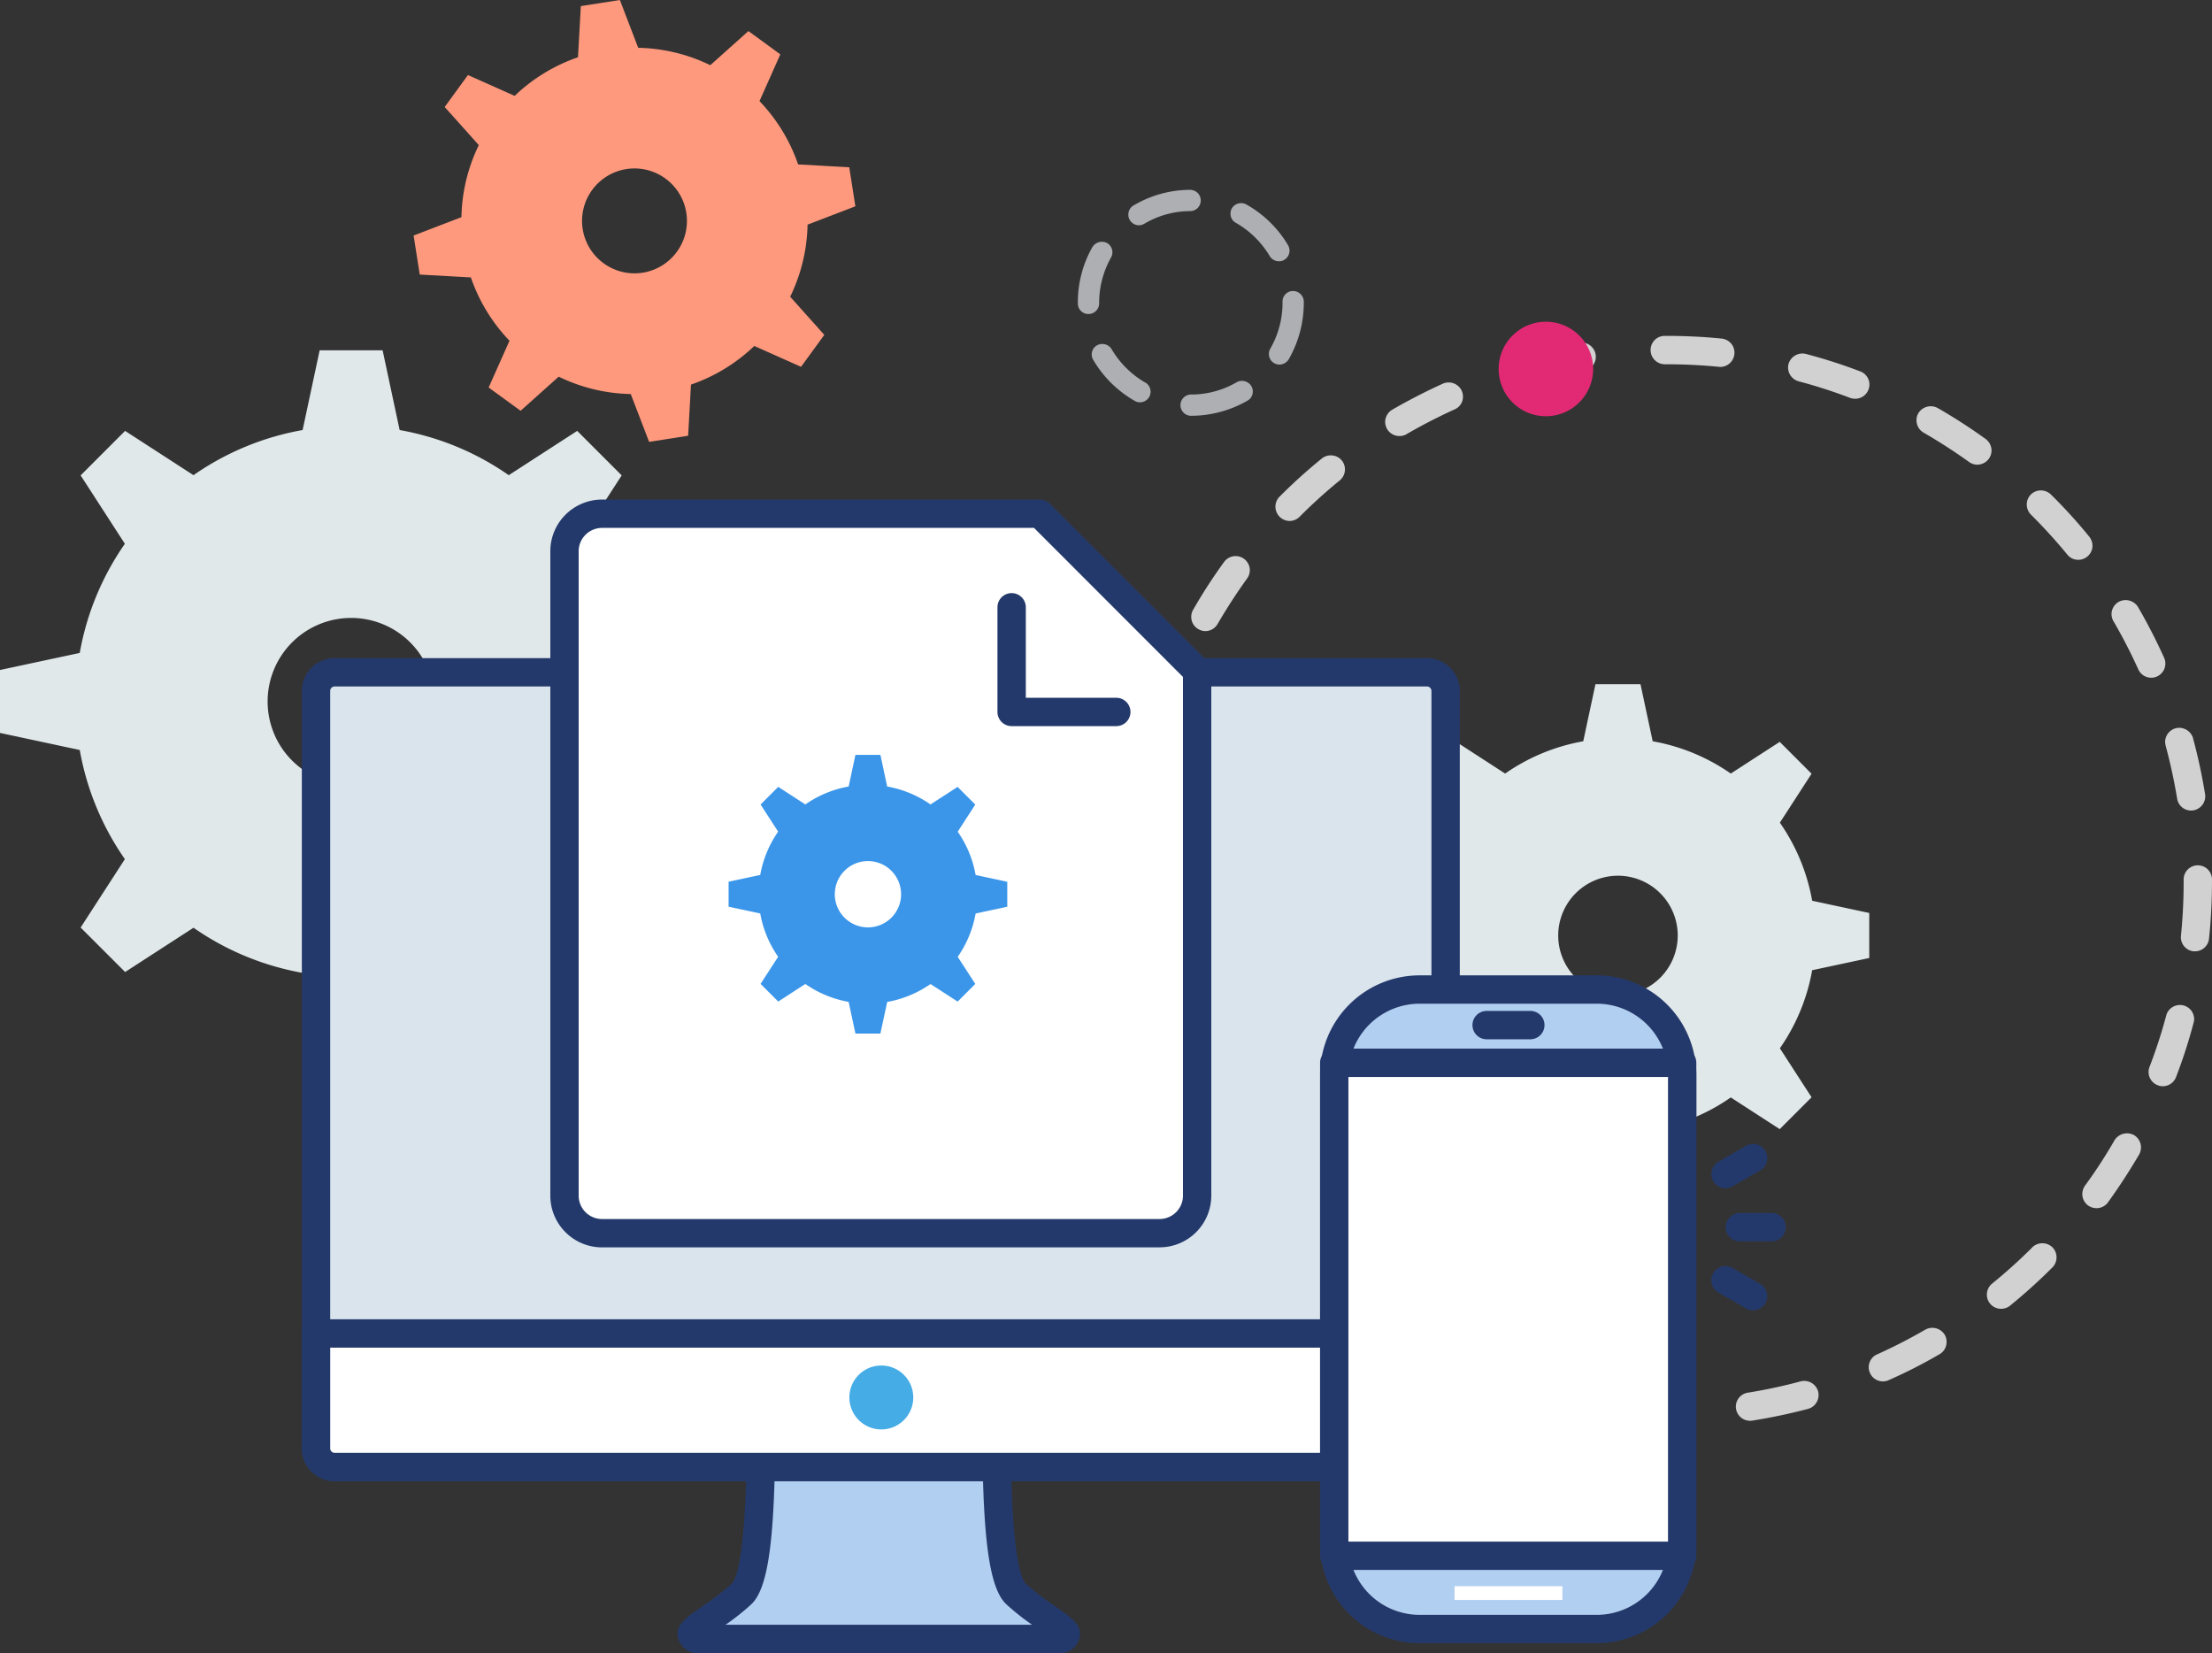
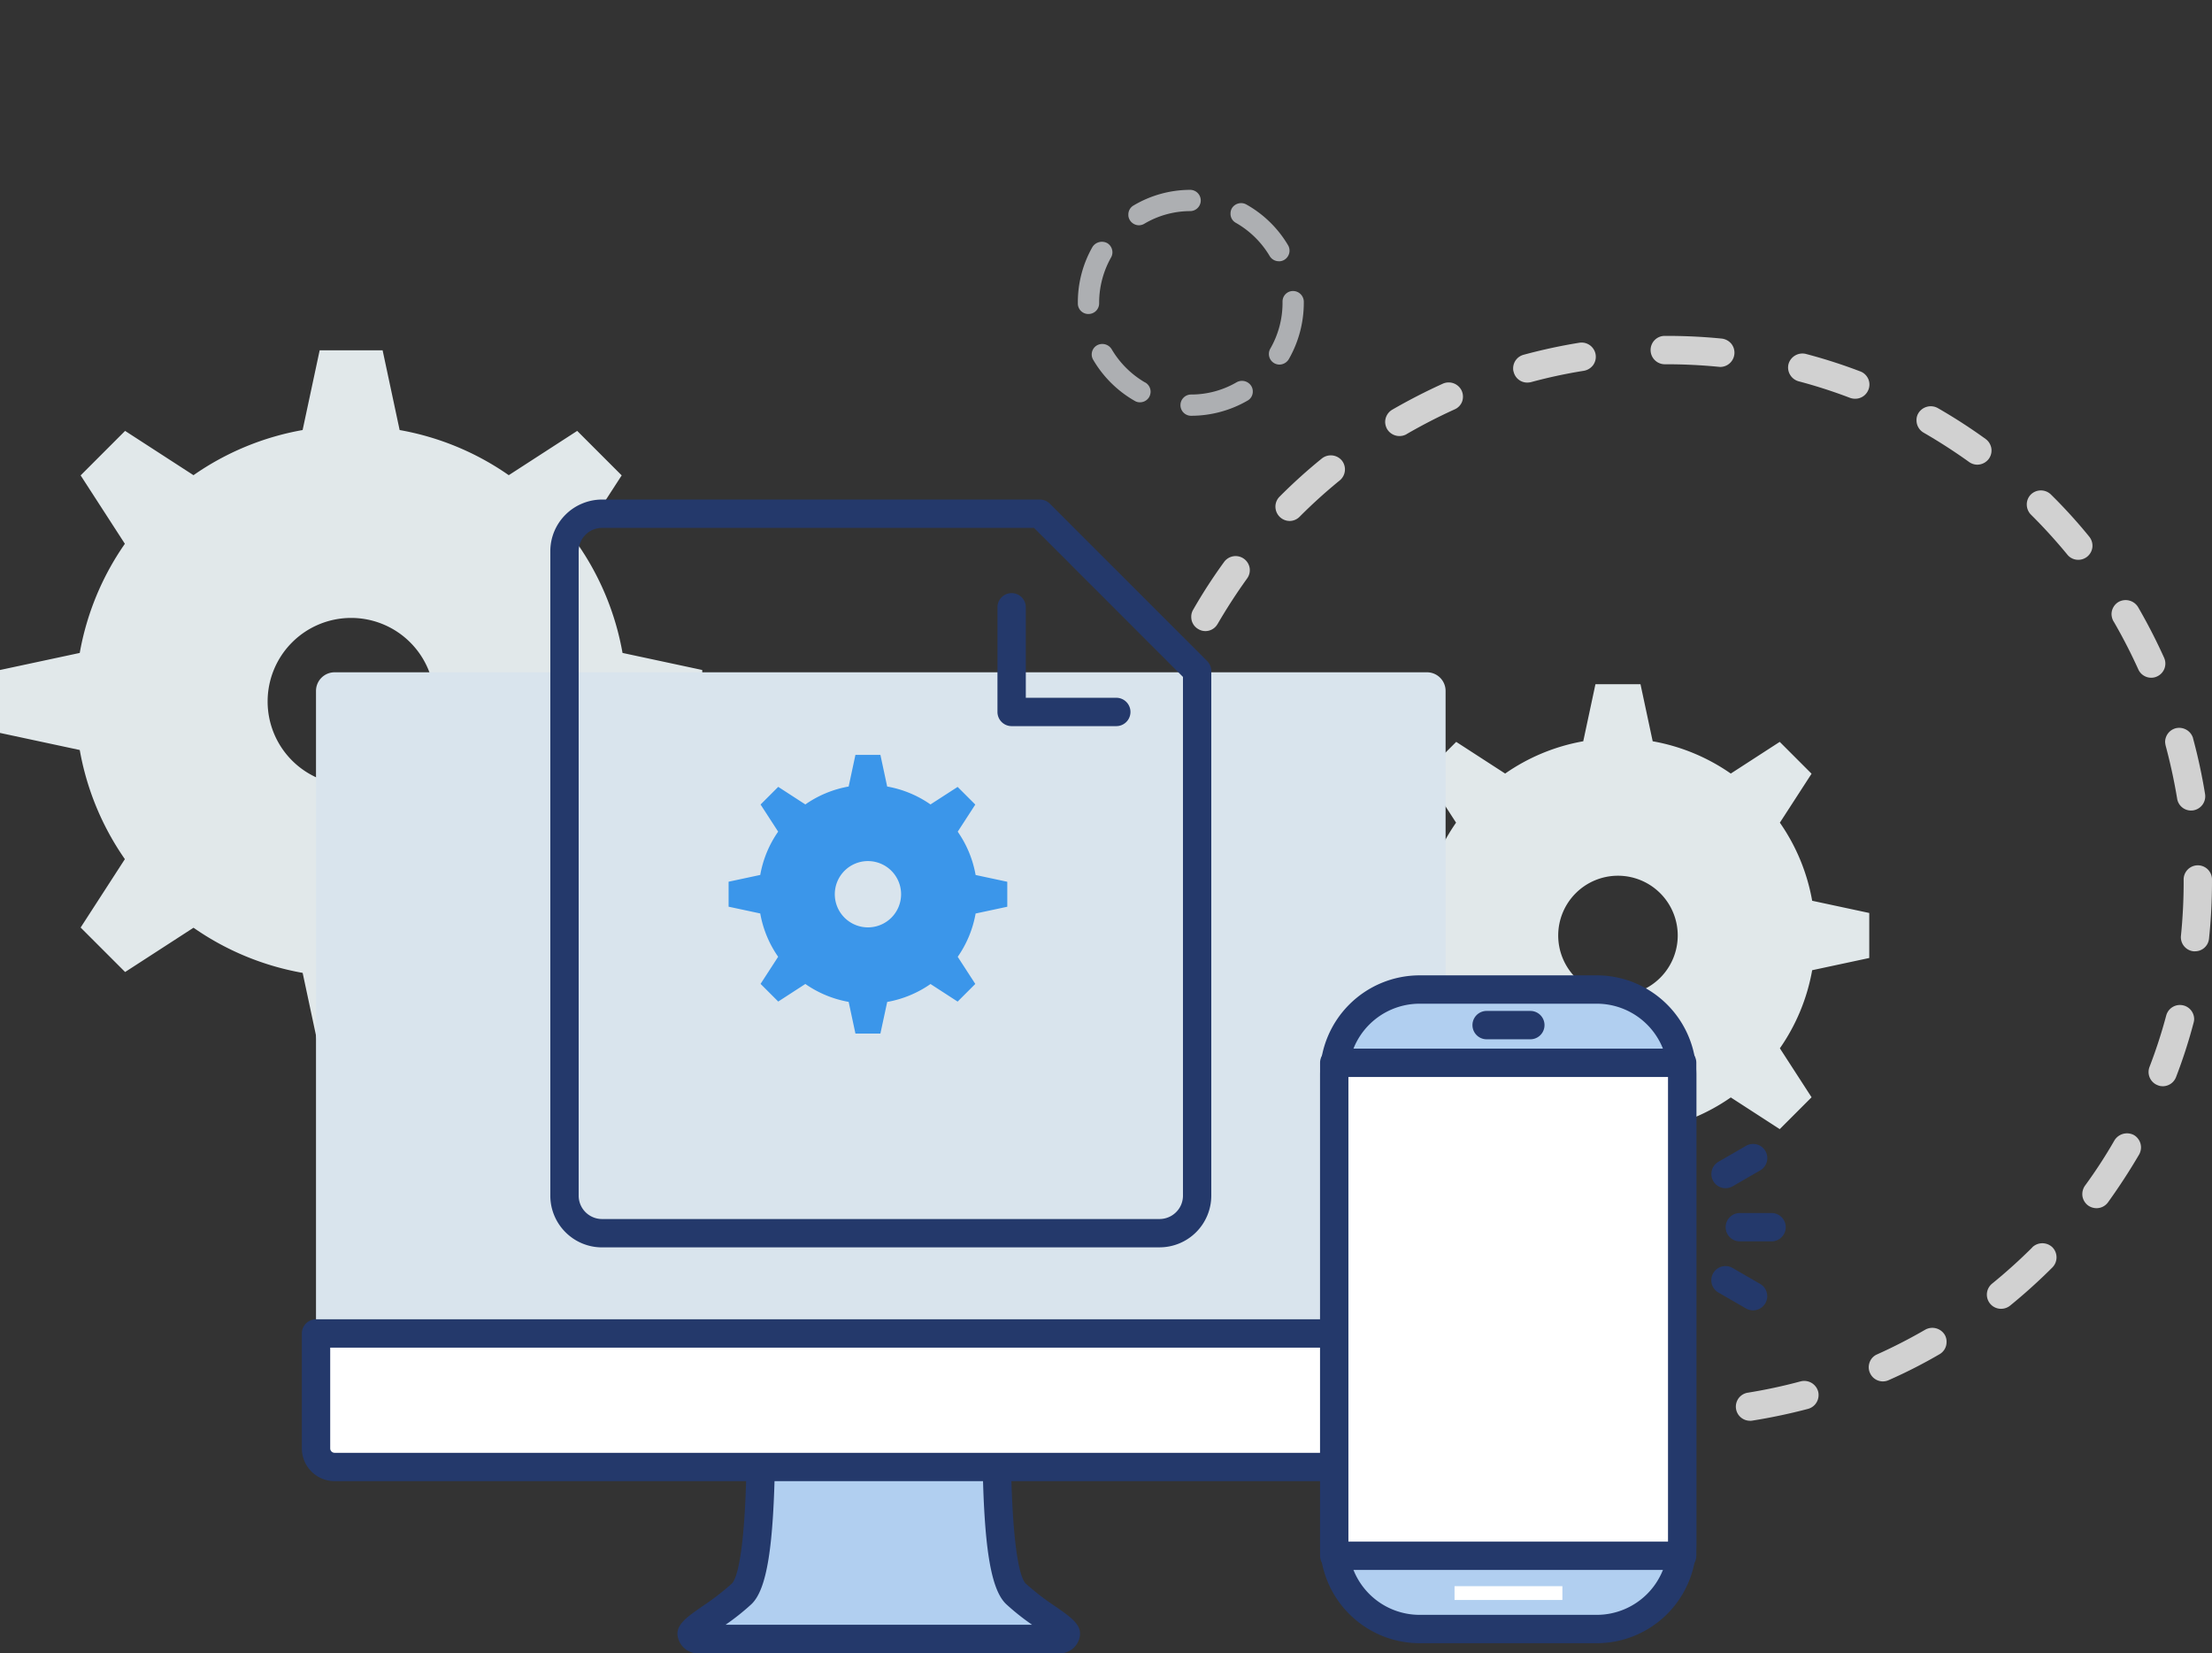
<svg xmlns="http://www.w3.org/2000/svg" data-name="그룹 14564" width="310" height="231.686" viewBox="0 0 310 231.686">
  <rect x="0" y="0" width="310" height="231.686" fill="#333333" stroke="none" />
  <defs>
    <clipPath id="wbvayyv05a">
      <path data-name="사각형 6377" style="fill:none" d="M0 0h310v231.686H0z" />
    </clipPath>
  </defs>
  <g data-name="그룹 14563" style="clip-path:url(#wbvayyv05a)">
    <path data-name="패스 14562" d="M155.621 176.628h-.079a75.813 75.813 0 0 1-7.906-.4 1.905 1.905 0 0 1-1.351-.715 2.007 2.007 0 0 1 1.77-3.238 71.014 71.014 0 0 0 7.486.377h.079a2 2 0 0 1 1.986 2.006 1.975 1.975 0 0 1-1.986 1.966m11.642-.914a1.978 1.978 0 0 1-.3-3.933 73.074 73.074 0 0 0 7.411-1.589 2.025 2.025 0 0 1 2.441 1.41 1.911 1.911 0 0 1 .062.5 2 2 0 0 1-1.472 1.947 80.312 80.312 0 0 1-7.826 1.649 1.687 1.687 0 0 1-.316.02m-30.909-1.569a2.4 2.4 0 0 1-.514-.06 78.809 78.809 0 0 1-7.61-2.463 1.987 1.987 0 1 1 1.41-3.714 71.009 71.009 0 0 0 7.23 2.324 2.018 2.018 0 0 1 1.47 1.927 1.911 1.911 0 0 1-.06.5 2.013 2.013 0 0 1-1.927 1.49m49.541-3.953a1.98 1.98 0 0 1-1.808-1.172 1.941 1.941 0 0 1-.042-1.529 1.9 1.9 0 0 1 1.057-1.095 74.1 74.1 0 0 0 6.734-3.456 2.036 2.036 0 0 1 2.721.715 1.871 1.871 0 0 1 .258 1.033 1.95 1.95 0 0 1-.971 1.688 71.136 71.136 0 0 1-7.131 3.635 1.956 1.956 0 0 1-.814.179m-67.517-3.476a1.892 1.892 0 0 1-.973-.258h-.02c-.04-.02-.06-.04-.1-.06a80.537 80.537 0 0 1-6.6-4.29 2.058 2.058 0 0 1-.814-1.311 1.961 1.961 0 0 1 .36-1.47 2.028 2.028 0 0 1 2.779-.437 79.01 79.01 0 0 0 6.356 4.132 1.991 1.991 0 0 1 .737 2.7 1.994 1.994 0 0 1-1.73.993m84.083-6.694a1.986 1.986 0 0 1-1.251-3.536 75.695 75.695 0 0 0 5.621-5.065v-.02a2.04 2.04 0 0 1 2.821 0 2.014 2.014 0 0 1 0 2.821 78.688 78.688 0 0 1-5.941 5.363 2.033 2.033 0 0 1-1.249.437m-99.494-5.123a1.959 1.959 0 0 1-1.41-.576 74.983 74.983 0 0 1-5.363-5.939 1.946 1.946 0 0 1-.437-1.45 1.97 1.97 0 0 1 .713-1.351 2.066 2.066 0 0 1 2.8.3 75.509 75.509 0 0 0 5.087 5.621 1.972 1.972 0 0 1 .574 1.41 1.886 1.886 0 0 1-.574 1.41 1.961 1.961 0 0 1-1.39.576m112.86-8.978a2.058 2.058 0 0 1-1.172-.377 2.027 2.027 0 0 1-.793-1.291 2.077 2.077 0 0 1 .356-1.49 68.141 68.141 0 0 0 4.134-6.356 2.067 2.067 0 0 1 2.721-.735 2.018 2.018 0 0 1 .993 1.688 2.1 2.1 0 0 1-.258 1.033 86.017 86.017 0 0 1-4.37 6.714 1.992 1.992 0 0 1-1.611.814M91.105 139.5a1.993 1.993 0 0 1-1.726-.993 75.058 75.058 0 0 1-3.657-7.111 1.907 1.907 0 0 1-.038-1.51 1.958 1.958 0 0 1 1.031-1.112 2.042 2.042 0 0 1 2.642.993 72.747 72.747 0 0 0 3.456 6.753 1.905 1.905 0 0 1 .258 1.033 1.949 1.949 0 0 1-.993 1.688 1.871 1.871 0 0 1-.973.258m134.019-10.667a1.718 1.718 0 0 1-.717-.139 1.983 1.983 0 0 1-1.152-2.562 70.6 70.6 0 0 0 2.344-7.21 1.992 1.992 0 0 1 3.915.516 2.093 2.093 0 0 1-.079.5 72.154 72.154 0 0 1-2.465 7.627 2 2 0 0 1-1.845 1.271m-141.507-7.27a1.994 1.994 0 0 1-1.925-1.47 79.549 79.549 0 0 1-1.668-7.826 1.991 1.991 0 0 1 1.647-2.264 2 2 0 0 1 2.284 1.649 70.577 70.577 0 0 0 1.589 7.409v.04a1.719 1.719 0 0 1 .06.457 2.018 2.018 0 0 1-1.47 1.947 2.29 2.29 0 0 1-.516.06m146.014-11.64h-.2a1.987 1.987 0 0 1-1.77-2.185 74.541 74.541 0 0 0 .377-7.568v-.3a1.986 1.986 0 1 1 3.973-.02v.318a77.081 77.081 0 0 1-.417 7.985 1.963 1.963 0 0 1-1.966 1.768M81.054 102.3a1.989 1.989 0 0 1-1.986-1.966v-.159c0-2.582.141-5.2.4-7.846a2 2 0 0 1 2.183-1.768 2.063 2.063 0 0 1 1.331.715 1.956 1.956 0 0 1 .439 1.45 79.018 79.018 0 0 0-.379 7.449v.139a1.979 1.979 0 0 1-1.986 1.986m148.02-12.1a1.97 1.97 0 0 1-1.947-1.669 77.836 77.836 0 0 0-1.607-7.409 3.905 3.905 0 0 1-.079-.5 2 2 0 0 1 1.468-1.947 2.033 2.033 0 0 1 2.445 1.371v.02c0 .04.018.06.018.079a77.818 77.818 0 0 1 1.669 7.747 2 2 0 0 1-1.649 2.284 1.7 1.7 0 0 1-.318.02M83.537 83.033a2.409 2.409 0 0 1-.514-.06 1.982 1.982 0 0 1-1.472-1.947 2.148 2.148 0 0 1 .062-.5 75.73 75.73 0 0 1 2.461-7.608 1.991 1.991 0 0 1 2.562-1.152A1.971 1.971 0 0 1 87.75 72.8a2.03 2.03 0 0 1 .038 1.529 69.779 69.779 0 0 0-2.324 7.21 2 2 0 0 1-1.927 1.49m139.956-11.437a1.984 1.984 0 0 1-1.808-1.172 75.365 75.365 0 0 0-3.456-6.714.019.019 0 0 1-.02-.02 2.117 2.117 0 0 1-.276-1.033 2.01 2.01 0 0 1 .993-1.688 2.043 2.043 0 0 1 2.721.715 79.588 79.588 0 0 1 3.655 7.111 1.98 1.98 0 0 1-.993 2.622 1.88 1.88 0 0 1-.816.179M90.948 65.057a1.908 1.908 0 0 1-.993-.278 1.95 1.95 0 0 1-.993-1.768 1.882 1.882 0 0 1 .258-.934 73.247 73.247 0 0 1 4.348-6.714 1.994 1.994 0 0 1 3.575.834 1.979 1.979 0 0 1-.358 1.49 79.384 79.384 0 0 0-4.132 6.376s0 .02-.018.02a1.952 1.952 0 0 1-1.688.973m122.315-9.991a1.932 1.932 0 0 1-1.529-.735 74.993 74.993 0 0 0-5.1-5.6c0-.02 0-.02-.02-.02a2.03 2.03 0 0 1-.556-1.39 1.974 1.974 0 0 1 .576-1.41 2.015 2.015 0 0 1 2.8 0 71.928 71.928 0 0 1 5.383 5.919 2.024 2.024 0 0 1 .437 1.45 1.986 1.986 0 0 1-1.986 1.788m-110.522-5.444a1.992 1.992 0 0 1-1.41-.6 2.012 2.012 0 0 1-.576-1.39 1.966 1.966 0 0 1 .576-1.41 74.293 74.293 0 0 1 5.941-5.363 2.016 2.016 0 0 1 2.779.278 2 2 0 0 1-.278 2.8 72.482 72.482 0 0 0-5.621 5.085 1.978 1.978 0 0 1-1.41.6m96.378-7.886a2 2 0 0 1-1.152-.377 77.498 77.498 0 0 0-6.376-4.112 1.994 1.994 0 0 1-.993-1.768 1.812 1.812 0 0 1 .258-.953 2.035 2.035 0 0 1 2.7-.735 76.44 76.44 0 0 1 6.736 4.35 2.027 2.027 0 0 1 .793 1.291 2 2 0 0 1-.358 1.49 2.041 2.041 0 0 1-1.607.814m-80.984-4.012a2.02 2.02 0 0 1-1.728-.973 2.117 2.117 0 0 1-.276-1.033 2.01 2.01 0 0 1 .993-1.688 82.396 82.396 0 0 1 7.111-3.655 2.017 2.017 0 0 1 2.62.993 2.042 2.042 0 0 1 .06 1.529 1.953 1.953 0 0 1-1.053 1.092 77.044 77.044 0 0 0-6.714 3.456.019.019 0 0 0-.02.02 2 2 0 0 1-.993.258m63.88-5.224a2.253 2.253 0 0 1-.717-.119 70.862 70.862 0 0 0-7.21-2.324 2.017 2.017 0 0 1-1.49-1.927 1.911 1.911 0 0 1 .062-.5 2.025 2.025 0 0 1 2.441-1.41 74.022 74.022 0 0 1 7.608 2.443 1.971 1.971 0 0 1 1.114 1.033 1.947 1.947 0 0 1 .038 1.529 1.979 1.979 0 0 1-1.845 1.271m-45.963-2.264a1.955 1.955 0 0 1-1.907-1.47 1.371 1.371 0 0 1-.079-.5 1.972 1.972 0 0 1 1.468-1.927 76.339 76.339 0 0 1 7.828-1.688 1.993 1.993 0 0 1 1.925 3.119 2.045 2.045 0 0 1-1.311.814 71.015 71.015 0 0 0-7.407 1.589 2.165 2.165 0 0 1-.516.06m27.052-2.185c-.079 0-.137-.02-.217-.02a75.349 75.349 0 0 0-7.351-.358h-.218a1.994 1.994 0 0 1-1.41-3.4 1.961 1.961 0 0 1 1.39-.576h.238a77.647 77.647 0 0 1 7.768.377 2.068 2.068 0 0 1 1.331.715 2 2 0 0 1-1.531 3.258" transform="translate(77.986 23.378)" style="fill:#d1d1d1" />
    <path data-name="패스 14563" d="M91.919 45.054a1.488 1.488 0 0 1-1.49-1.49 1.457 1.457 0 0 1 .417-1.033 1.472 1.472 0 0 1 1.073-.457 12.663 12.663 0 0 0 6.4-1.728 1.536 1.536 0 0 1 2.046.556 1.453 1.453 0 0 1 .2.775 1.436 1.436 0 0 1-.735 1.251 15.83 15.83 0 0 1-7.906 2.125m-7.171-1.887a1.363 1.363 0 0 1-.735-.2 15.854 15.854 0 0 1-5.82-5.76 1.466 1.466 0 0 1 .536-2.026 1.539 1.539 0 0 1 2.046.536 13.036 13.036 0 0 0 4.688 4.668h.02a1.5 1.5 0 0 1 .755 1.251 1.574 1.574 0 0 1-.2.795 1.5 1.5 0 0 1-1.291.735m19.545-5.284a1.564 1.564 0 0 1-.735-.2 1.493 1.493 0 0 1-.536-2.046 12.865 12.865 0 0 0 1.708-6.416v-.139a1.463 1.463 0 0 1 1.47-1.51 1.514 1.514 0 0 1 1.51 1.47v.179a15.906 15.906 0 0 1-2.105 7.906 1.552 1.552 0 0 1-1.311.755m-26.76-7.088h-.02a1.467 1.467 0 0 1-1.47-1.47v-.1a15.664 15.664 0 0 1 2.046-7.822 1.575 1.575 0 0 1 2.046-.556 1.476 1.476 0 0 1 .7.914 1.45 1.45 0 0 1-.139 1.112 12.96 12.96 0 0 0-1.669 6.356v.074a1.488 1.488 0 0 1-1.49 1.49m26.672-7.39a1.5 1.5 0 0 1-1.273-.715A13.022 13.022 0 0 0 98.2 18.02a1.426 1.426 0 0 1-.755-1.311 1.469 1.469 0 0 1 .179-.715 1.516 1.516 0 0 1 2.026-.556 15.722 15.722 0 0 1 5.86 5.721 1.5 1.5 0 0 1-.536 2.046 1.385 1.385 0 0 1-.755.2m-19.6-5.045a1.514 1.514 0 0 1-1.291-.735 1.371 1.371 0 0 1-.2-.775 1.444 1.444 0 0 1 .735-1.271 15.579 15.579 0 0 1 7.866-2.185 1.49 1.49 0 1 1 .04 2.979 12.647 12.647 0 0 0-6.4 1.768 1.505 1.505 0 0 1-.755.218" transform="translate(75.007 13.209)" style="fill:#adafb2" />
-     <path data-name="패스 14564" d="M68.055 53.891a24.137 24.137 0 0 0 8.873-5.411l6.551 2.92 3.262-4.475-4.784-5.345a24.126 24.126 0 0 0 2.437-10.1l6.7-2.57-.858-5.47-7.167-.4a24.127 24.127 0 0 0-5.411-8.873l2.918-6.549-4.47-3.262-5.344 4.781A24.094 24.094 0 0 0 60.66 6.7L58.09 0l-5.47.856-.4 7.167a24.18 24.18 0 0 0-8.873 5.411L36.8 10.516l-3.262 4.475 4.783 5.343a24.126 24.126 0 0 0-2.437 10.1l-6.7 2.57.858 5.47 7.167.4a24.127 24.127 0 0 0 5.411 8.873L39.7 54.3l4.475 3.262 5.341-4.781a24.111 24.111 0 0 0 10.1 2.435l2.57 6.7 5.47-.856zm-15.177-21.8a7.35 7.35 0 1 1 8.4 6.124 7.352 7.352 0 0 1-8.4-6.124" transform="translate(28.782)" style="fill:#ff997d" />
    <path data-name="패스 14565" d="M56.012 111.956a38.4 38.4 0 0 0 15.288-6.327l9.586 6.207 6.235-6.235-6.207-9.586a38.4 38.4 0 0 0 6.324-15.293l11.179-2.392v-8.818l-11.174-2.391a38.4 38.4 0 0 0-6.324-15.293l6.207-9.586-6.235-6.235-9.591 6.207a38.4 38.4 0 0 0-15.293-6.326l-2.386-11.177H44.8l-2.39 11.177a38.4 38.4 0 0 0-15.293 6.326l-9.586-6.207-6.231 6.235 6.2 9.586a38.428 38.428 0 0 0-6.324 15.293L0 69.512v8.819l11.177 2.392A38.428 38.428 0 0 0 17.5 96.016l-6.2 9.584 6.235 6.235 9.586-6.207a38.4 38.4 0 0 0 15.293 6.326l2.386 11.179h8.819zM37.506 73.922a11.705 11.705 0 1 1 11.705 11.705 11.7 11.7 0 0 1-11.705-11.705" transform="translate(0 24.373)" style="fill:#e1e8ea" />
    <path data-name="패스 14566" d="M136.507 110.7a27.5 27.5 0 0 0 10.945-4.525l6.859 4.441 4.461-4.463-4.442-6.863a27.519 27.519 0 0 0 4.527-10.943l8-1.712v-6.308l-8-1.712a27.491 27.491 0 0 0-4.527-10.943l4.441-6.859-4.461-4.463-6.859 4.441a27.485 27.485 0 0 0-10.945-4.525l-1.71-8h-6.311l-1.71 8a27.5 27.5 0 0 0-10.945 4.525l-6.859-4.441-4.461 4.463 4.441 6.859a27.488 27.488 0 0 0-4.525 10.943l-8 1.712v6.309l8 1.712a27.488 27.488 0 0 0 4.525 10.943l-4.441 6.859 4.461 4.463 6.859-4.441a27.5 27.5 0 0 0 10.945 4.525l1.71 8h6.315zm-13.241-27.219a8.375 8.375 0 1 1 8.376 8.376 8.376 8.376 0 0 1-8.376-8.376" transform="translate(95.109 47.607)" style="fill:#e1e8ea" />
    <path data-name="패스 14567" d="M94.242 123.1c-2.993-2.832-2.6-20.562-2.749-20.767-.975-1.373-15.773-.373-19.476.105-3.7-.479-12.508-1.478-13.483-.105-.145.2.242 17.934-2.743 20.767-2.989 2.817-7.224 4.9-6.972 5.725s1.245.592 1.245.592h49.9s1 .242 1.245-.592-3.983-2.908-6.968-5.725" transform="translate(48.141 100.247)" style="fill:#b1cff0" />
    <path data-name="패스 14568" d="M101.263 132.447a3.2 3.2 0 0 1-.481-.036H51.24a2.924 2.924 0 0 1-3.331-2.022c-.55-1.808 1.009-2.892 3.369-4.531a36.252 36.252 0 0 0 4.147-3.2c.546-.532 1.859-3.337 2.07-17.72.032-2.042.034-2.209.415-2.749.7-.983 1.752-2.459 15.114-.749 2.322-.268 19.061-2.1 21.087.745.383.544.385.711.415 2.749.209 14.379 1.522 17.188 2.08 17.728a36.286 36.286 0 0 0 4.141 3.194c2.364 1.641 3.925 2.725 3.357 4.559a2.849 2.849 0 0 1-2.84 2.028m-.767-1.817zm-45.975-2.191H97.5a33.363 33.363 0 0 1-3.629-2.884c-2.175-2.058-3.138-8.013-3.319-20.552v-.228c-3.273-.409-13.177.115-17.283.648a2.177 2.177 0 0 1-.508 0c-6.473-.84-9.856-.878-11.288-.713v.3c-.185 12.538-1.144 18.491-3.313 20.55a33.345 33.345 0 0 1-3.633 2.888" transform="translate(47.144 99.239)" style="fill:#24396b" />
    <path data-name="패스 14569" d="M180.6 156.181a2.6 2.6 0 0 1-2.6 2.606H24.9a2.6 2.6 0 0 1-2.606-2.606V50.042a2.611 2.611 0 0 1 2.606-2.614H178a2.611 2.611 0 0 1 2.6 2.614z" transform="translate(21.992 46.779)" style="fill:#d9e4ed" />
-     <path data-name="패스 14570" d="M178.991 161.759H25.89a4.6 4.6 0 0 1-4.594-4.592V51.028a4.6 4.6 0 0 1 4.594-4.6h153.1a4.6 4.6 0 0 1 4.586 4.6v106.139a4.6 4.6 0 0 1-4.586 4.592M25.89 50.4a.625.625 0 0 0-.62.628v106.139a.621.621 0 0 0 .62.62h153.1a.618.618 0 0 0 .614-.62V51.028a.63.63 0 0 0-.614-.628z" transform="translate(21.005 45.793)" style="fill:#24396b" />
    <path data-name="패스 14571" d="M22.3 110.176a2.6 2.6 0 0 0 2.606 2.606h153.1a2.6 2.6 0 0 0 2.6-2.606V94.071H22.3z" transform="translate(21.991 92.784)" style="fill:#fff" />
    <path data-name="패스 14572" d="M178.992 115.755H25.889a4.6 4.6 0 0 1-4.592-4.592V95.057a1.986 1.986 0 0 1 1.986-1.986h158.308a1.986 1.986 0 0 1 1.986 1.986v16.105a4.593 4.593 0 0 1-4.584 4.592M25.27 97.044v14.119a.622.622 0 0 0 .62.62h153.1a.616.616 0 0 0 .612-.62V97.044z" transform="translate(21.006 91.797)" style="fill:#24396b" />
-     <path data-name="패스 14573" d="M39.828 98.057v33.734a5.228 5.228 0 0 0 1.543 3.726 5.24 5.24 0 0 0 3.729 1.543h78.12a5.27 5.27 0 0 0 5.274-5.27v-73.5l-5.512-5.512-5.512-5.512-5.51-5.512-5.508-5.512H45.1a5.281 5.281 0 0 0-4.861 3.222 5.3 5.3 0 0 0-.411 2.05v56.543z" transform="translate(39.283 35.745)" style="fill:#fff" />
    <path data-name="패스 14574" d="M124.206 140.033h-78.12a7.217 7.217 0 0 1-5.137-2.129 7.217 7.217 0 0 1-2.121-5.127V42.5a7.219 7.219 0 0 1 2.127-5.135 7.153 7.153 0 0 1 2.306-1.549 7.231 7.231 0 0 1 2.825-.574h61.351a1.984 1.984 0 0 1 1.4.582l22.04 22.048a1.978 1.978 0 0 1 .582 1.4v73.5a7.252 7.252 0 0 1-7.258 7.256M46.086 39.214a3.264 3.264 0 0 0-1.281.262 3.168 3.168 0 0 0-1.037.693A3.257 3.257 0 0 0 42.8 42.5v90.278a3.277 3.277 0 0 0 3.285 3.283h78.12a3.3 3.3 0 0 0 3.027-2 3.317 3.317 0 0 0 .258-1.281V60.1l-20.875-20.886z" transform="translate(38.297 34.759)" style="fill:#24396b" />
    <path data-name="패스 14575" d="M87.029 60.482H72.362a1.986 1.986 0 0 1-1.986-1.982V43.828a1.986 1.986 0 0 1 3.973 0v12.681h12.68a1.986 1.986 0 0 1 0 3.973" transform="translate(69.413 41.269)" style="fill:#24396b" />
    <path data-name="패스 14576" d="M73.634 87.876a15.269 15.269 0 0 0 6.07-2.511l3.8 2.463 2.475-2.475-2.463-3.8a15.258 15.258 0 0 0 2.509-6.068l4.437-.949v-3.5l-4.437-.949a15.229 15.229 0 0 0-2.509-6.068l2.463-3.8-2.475-2.475L79.7 60.2a15.269 15.269 0 0 0-6.07-2.511l-.949-4.435h-3.5l-.949 4.435a15.269 15.269 0 0 0-6.07 2.511l-3.8-2.463-2.475 2.475 2.463 3.8a15.258 15.258 0 0 0-2.509 6.068l-4.435.949v3.5l4.435.949a15.258 15.258 0 0 0 2.509 6.068l-2.463 3.8 2.475 2.475 3.8-2.463a15.269 15.269 0 0 0 6.07 2.511l.949 4.435h3.5zM66.29 72.782a4.645 4.645 0 1 1 4.646 4.646 4.645 4.645 0 0 1-4.646-4.646" transform="translate(50.703 52.524)" style="fill:#3b96ea" />
-     <path data-name="패스 14577" d="M68.882 100.808a4.477 4.477 0 1 1-4.475-4.475 4.476 4.476 0 0 1 4.475 4.475" transform="translate(59.108 95.015)" style="fill:#45ace6" />
    <path data-name="패스 14578" d="M106.1 159.421h24.837a11.961 11.961 0 0 0 11.963-11.962V81.772a11.963 11.963 0 0 0-11.962-11.964H106.1a11.963 11.963 0 0 0-11.962 11.964v65.687a11.961 11.961 0 0 0 11.962 11.962" transform="translate(92.85 68.853)" style="fill:#b1cff0" />
    <path data-name="패스 14579" d="M131.921 162.393h-24.835a13.964 13.964 0 0 1-13.948-13.948V82.756a13.964 13.964 0 0 1 13.948-13.948h24.835a13.964 13.964 0 0 1 13.948 13.948v65.689a13.964 13.964 0 0 1-13.948 13.948m-24.835-89.612a9.986 9.986 0 0 0-9.975 9.975v65.689a9.986 9.986 0 0 0 9.975 9.975h24.835a9.987 9.987 0 0 0 9.975-9.975V82.756a9.987 9.987 0 0 0-9.975-9.975z" transform="translate(91.863 67.866)" style="fill:#24396b" />
    <path data-name="사각형 6375" transform="translate(186.988 148.928)" style="fill:#fff" d="M0 0h48.76v69.08H0z" />
    <path data-name="패스 14580" d="M143.882 147.031H95.124a1.986 1.986 0 0 1-1.986-1.986V75.962a1.986 1.986 0 0 1 1.986-1.986h48.758a1.986 1.986 0 0 1 1.986 1.986v69.082a1.986 1.986 0 0 1-1.986 1.986m-46.772-3.973h44.79V77.951H97.111z" transform="translate(91.863 72.964)" style="fill:#24396b" />
    <path data-name="선 289" transform="translate(208.342 143.647)" style="fill:#fff" d="M6.124 0H0" />
    <path data-name="패스 14581" d="M112 75.291h-6.124a1.986 1.986 0 0 1 0-3.973H112a1.986 1.986 0 1 1 0 3.973" transform="translate(102.468 70.342)" style="fill:#24396b" />
    <path data-name="사각형 6376" transform="translate(203.845 222.27)" style="fill:#fff" d="M0 0h15.116v1.931H0z" />
    <path data-name="선 290" transform="translate(243.826 171.963)" style="fill:#fff" d="M0 0h4.449" />
    <path data-name="패스 14582" d="M128.189 89.547h-4.449a1.986 1.986 0 0 1 0-3.973h4.449a1.986 1.986 0 1 1 0 3.973" transform="translate(120.087 84.403)" style="fill:#24396b" />
    <path data-name="선 291" transform="translate(241.832 162.295)" style="fill:#fff" d="M0 2.225 3.853 0" />
    <path data-name="패스 14583" d="M122.738 86.9a1.986 1.986 0 0 1-1-3.706l3.851-2.225a1.987 1.987 0 1 1 1.986 3.442l-3.851 2.223a1.971 1.971 0 0 1-.991.266" transform="translate(119.096 79.602)" style="fill:#24396b" />
    <path data-name="선 292" transform="translate(241.832 179.406)" style="fill:#fff" d="m0 0 3.853 2.225" />
    <path data-name="패스 14584" d="M126.586 95.519a1.97 1.97 0 0 1-.991-.266l-3.851-2.223a1.987 1.987 0 1 1 1.986-3.442l3.851 2.225a1.986 1.986 0 0 1-1 3.706" transform="translate(119.095 88.098)" style="fill:#24396b" />
-     <path data-name="패스 14585" d="M118.98 29.317a6.621 6.621 0 1 1-6.62-6.62 6.62 6.62 0 0 1 6.62 6.62" transform="translate(104.29 22.386)" style="fill:#e22974" />
  </g>
</svg>